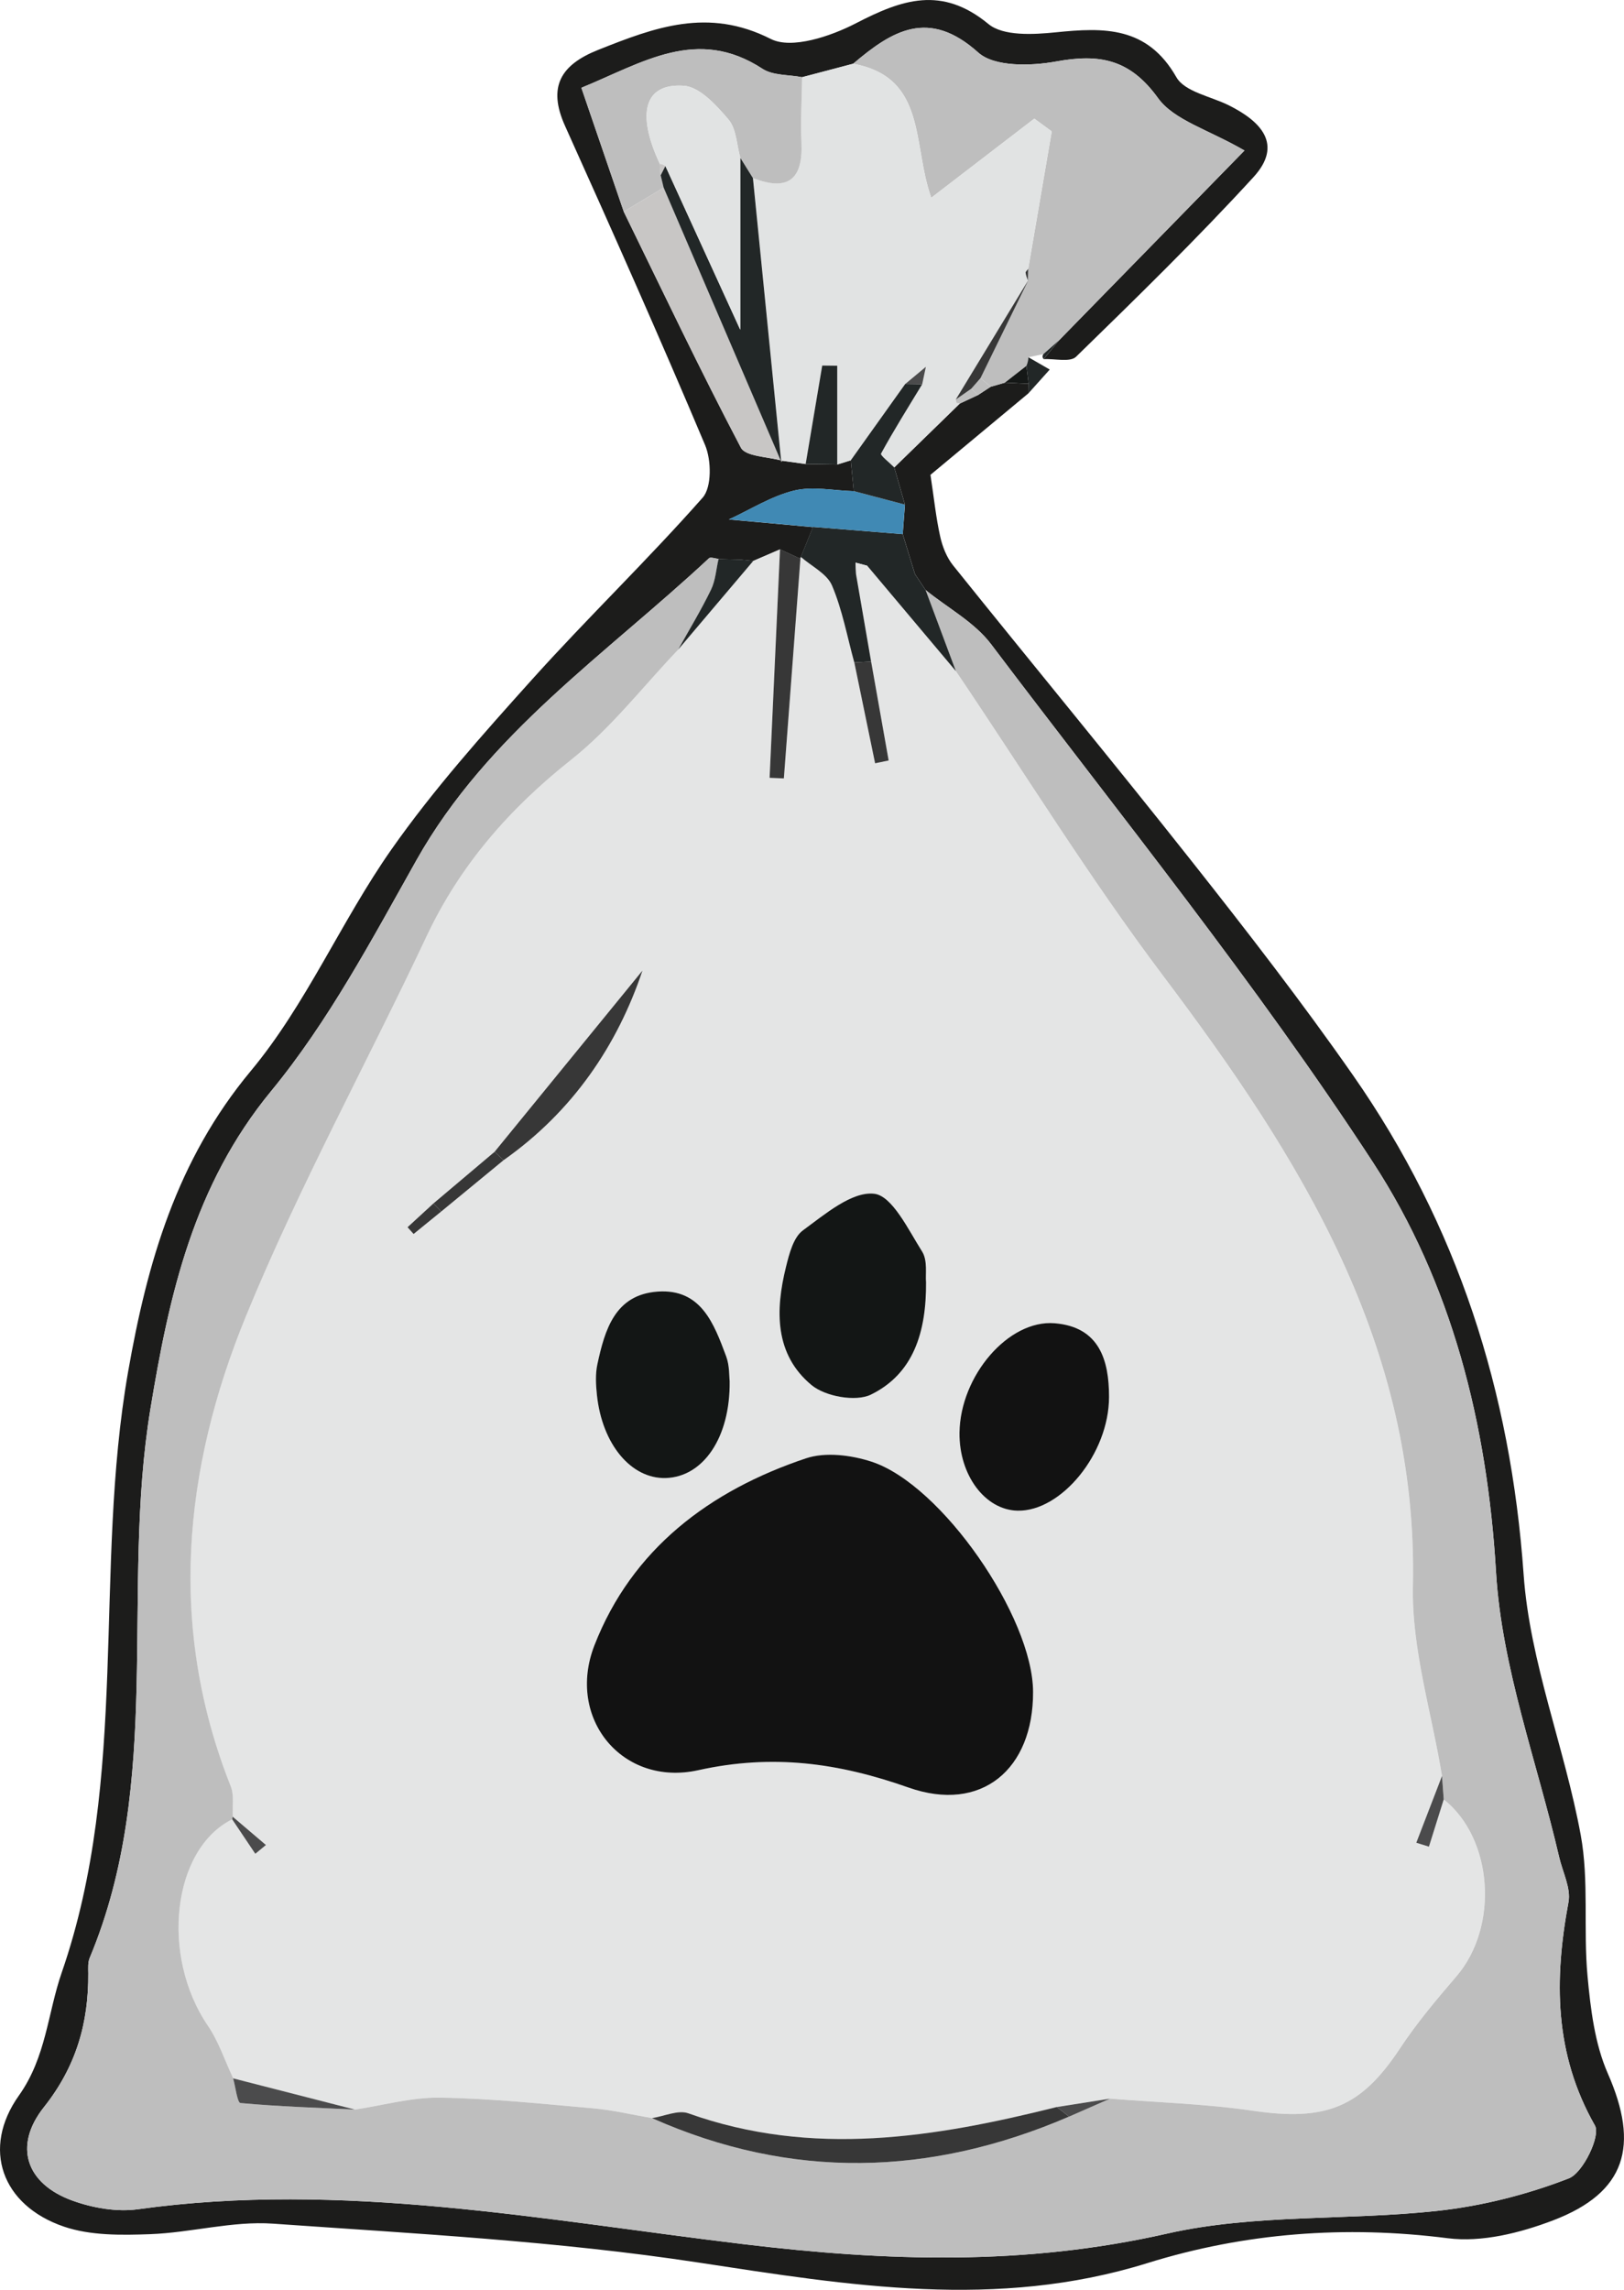
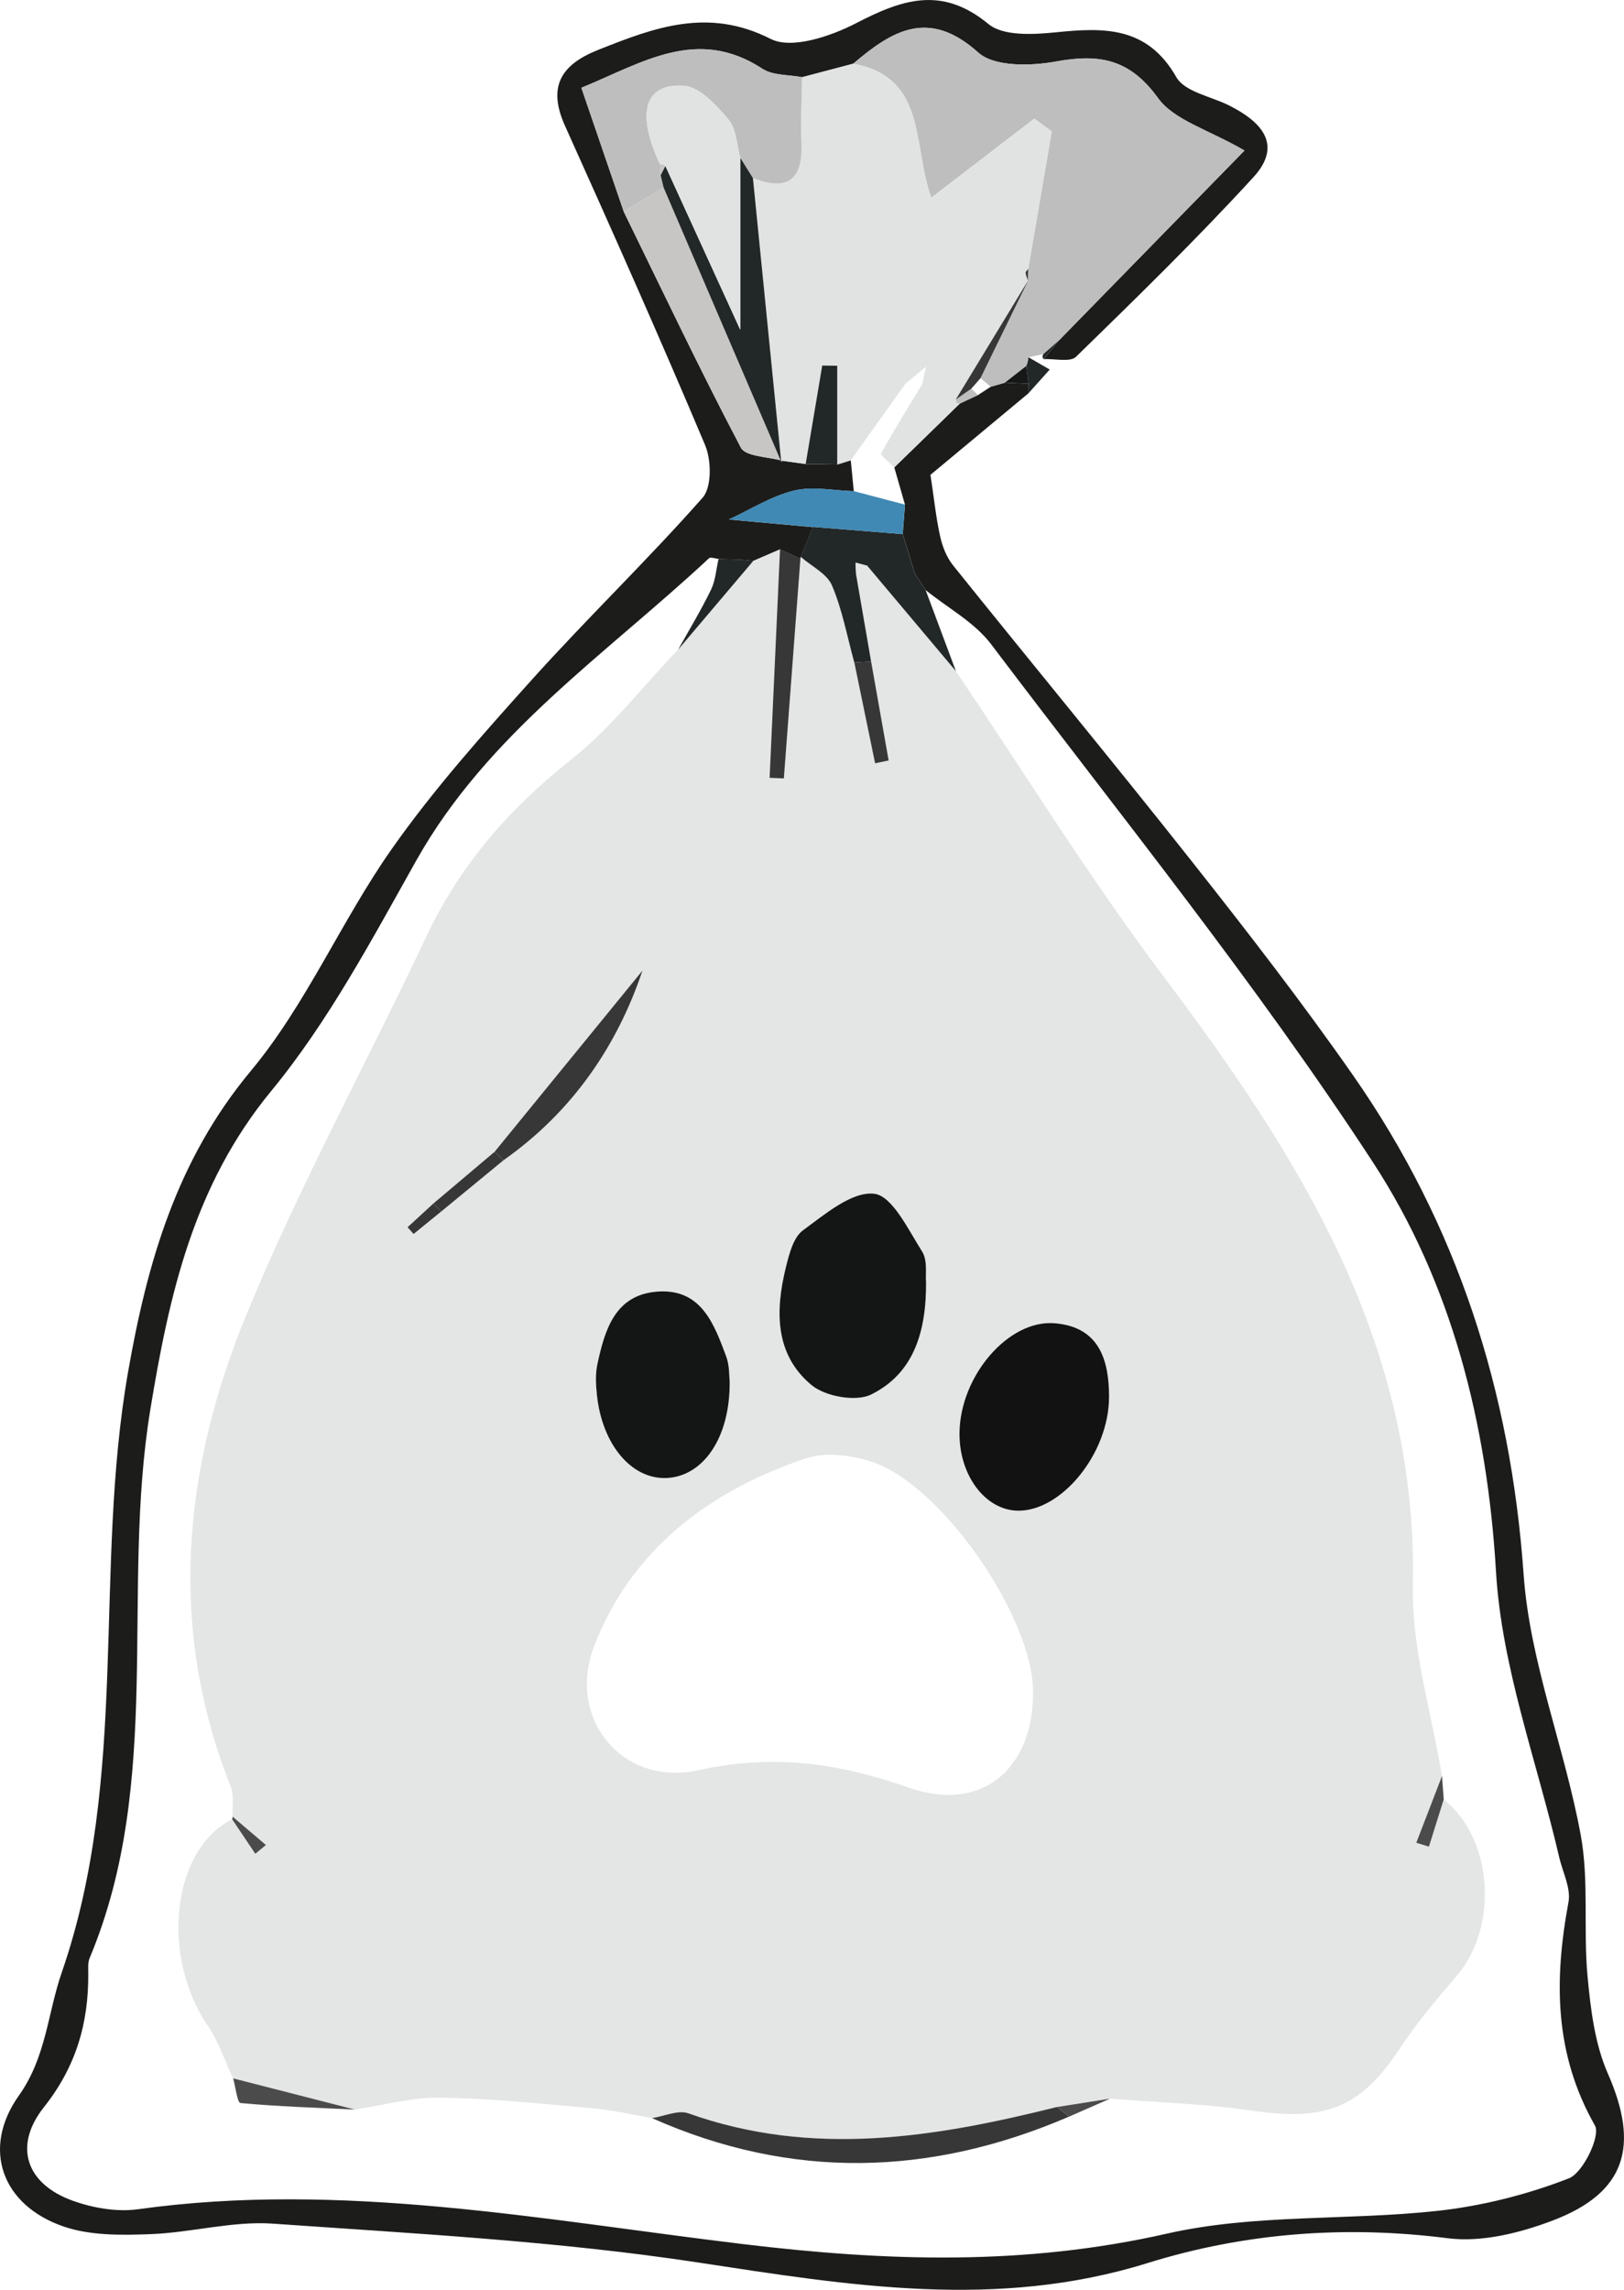
<svg xmlns="http://www.w3.org/2000/svg" id="Layer_2" data-name="Layer 2" viewBox="0 0 851.08 1199.92">
  <defs>
    <style>      .cls-1 {        fill: #1c1c1b;      }      .cls-2 {        fill: #121212;      }      .cls-3 {        fill: #c8c6c5;      }      .cls-4 {        fill: #222727;      }      .cls-5 {        fill: #373737;      }      .cls-6 {        fill: #131615;      }      .cls-7 {        fill: #4b4b4c;      }      .cls-8 {        fill: #151817;      }      .cls-9 {        fill: #e1e3e3;      }      .cls-10 {        fill: #4089b4;      }      .cls-11 {        fill: #e4e5e5;      }      .cls-12 {        fill: #bebebe;      }    </style>
  </defs>
  <g id="Layer_1-2" data-name="Layer 1">
    <g>
      <path class="cls-1" d="M538.95,206.12c-17.88,14.88-35.76,29.75-51.33,42.71,1.87,12.33,2.9,22.46,5.1,32.33,1.18,5.32,3.4,10.95,6.77,15.14,41.56,51.77,83.89,102.94,125.05,155.02,29.02,36.71,57.73,73.77,84.51,112.13,54.78,78.47,82.66,165.7,89.43,261.68,3.24,45.92,21.48,90.61,29.91,136.42,4.43,24.07,1.3,49.43,3.58,74.01,1.6,17.25,3.78,35.42,10.63,51.01,16.63,37.85,9.65,62.37-28.77,77-17.19,6.55-37.3,11.59-55.07,9.33-53.8-6.85-106.44-2.84-157.52,13.05-78.86,24.53-156.19,11.73-235.05-.29-73.72-11.24-148.62-15.17-223.13-20.4-21.22-1.49-42.87,4.72-64.39,5.51-15.05.55-31.22.79-45.15-3.95-32.69-11.14-43.32-40.97-23.61-68.71,14.32-20.15,15.04-43.09,22.44-64.45,35.59-102.78,16.54-210.79,34.79-314.86,10.01-57.07,25.36-110.84,64.3-157.6,29.06-34.89,47.36-78.52,73.65-116.01,22-31.36,47.78-60.23,73.45-88.8,29.19-32.49,60.77-62.85,89.67-95.58,4.86-5.5,4.62-19.67,1.31-27.55-23.64-56.12-48.42-111.77-73.42-167.31-9.22-20.49-2.25-31.99,17.36-39.8,29.59-11.78,57.57-22.42,90.48-5.73,10.91,5.53,31.41-1.38,44.62-8.22,24.18-12.52,45-19.76,69.44.39,7.79,6.42,23.54,5.54,35.27,4.35,25.41-2.59,47.98-3.2,63.23,23.53,4.37,7.65,18.06,10.02,27.51,14.74,16.75,8.36,28.58,20.48,12.88,37.62-29.77,32.5-61.39,63.33-92.96,94.11-3.12,3.04-11.24.93-17.01,1.26,2.67-3.21,5.3-6.47,7.94-9.72,32.12-32.86,64.23-65.72,97.33-99.59-19.06-11.05-36.93-15.86-45.34-27.51-14.76-20.45-30.67-23.29-53.35-19.15-13.23,2.42-32.37,2.9-40.83-4.68-26.03-23.35-45.19-11.44-65.58,5.88-8.91,2.35-17.82,4.7-26.72,7.05-7.01-1.37-15.28-.8-20.82-4.42-34.31-22.39-62.86-3.14-94.88,9.96,7.88,23.01,15.05,43.97,22.22,64.92,20.23,41.33,39.96,82.92,61.37,123.63,2.52,4.78,14.26,4.72,21.72,6.9,4.08.57,8.17,1.14,12.25,1.71,5.51.09,11.03.17,16.54.26,2.36-.73,4.73-1.47,7.09-2.2.52,5.39,1.04,10.77,1.57,16.16-10.48-.29-21.49-2.71-31.31-.31-11.91,2.91-22.82,9.91-34.16,15.13,14.64,1.34,29.28,2.67,43.91,4.01l.22-.08c-2.13,5.24-4.26,10.49-6.38,15.73l-.23.95c-3.56-1.64-7.13-3.29-10.69-4.93-4.67,2.02-9.34,4.04-14,6.05-2.22-.23-4.44-.45-6.65-.68-3.87-.1-7.75-.2-11.62-.3l.07-.09c-1.72-.15-4.22-1.11-5.06-.32-53.72,50.14-115.92,91.76-153.28,158.19-23.36,41.55-46.09,84.48-76.15,120.99-40.72,49.48-53.44,106.84-63.28,166.63-15.7,95.32,7.04,194.9-31.84,287.68-.99,2.37-.75,5.35-.73,8.05.21,26-6.41,48.93-23.22,70.09-16.19,20.38-9.38,40.22,14.98,49.01,10.67,3.85,23.25,6.05,34.34,4.5,106.91-14.88,212.27,5.68,317.13,18.28,75.53,9.08,147.61,11.4,222.12-5.51,45.67-10.36,94.35-6.79,141.41-11.88,23.5-2.54,47.18-8.52,69.17-17.07,7.46-2.9,16.72-22.32,13.68-27.66-21.42-37.63-21.44-76.44-13.88-117.07,1.36-7.31-3.05-15.72-4.88-23.61-11.56-49.82-30.12-99.22-33.1-149.55-4.6-77.75-23.3-151.42-64.46-214.51-61.34-94.02-132.34-181.77-200.13-271.52-8.7-11.52-22.73-19.01-34.29-28.37l.13.2c-1.91-2.86-3.83-5.72-5.74-8.58-2.14-6.98-4.28-13.96-6.42-20.94.39-5.16.78-10.32,1.17-15.47-1.86-6.5-3.73-12.99-5.59-19.49,11.46-11.17,22.92-22.34,34.38-33.51,3.17-1.48,6.34-2.95,9.5-4.43,2.21-1.45,4.43-2.89,6.64-4.34,2.48-.71,4.97-1.43,7.45-2.14,4.15.19,8.3.38,12.45.57-.09,1.68-.14,3.35-.13,5.03Z" />
      <path class="cls-12" d="M447.09,33.4c20.38-17.31,39.54-29.23,65.58-5.88,8.46,7.59,27.6,7.1,40.83,4.68,22.68-4.14,38.59-1.3,53.35,19.15,8.41,11.65,26.29,16.46,45.34,27.51-33.1,33.87-65.22,66.73-97.33,99.59-2.68,2.36-5.35,4.73-8.03,7.09-2.61.56-5.22,1.11-7.84,1.67-.12,1.56-.48,3.06-1.07,4.5-3.76,2.93-7.53,5.87-11.29,8.8-2.48.72-4.97,1.43-7.45,2.14-1.78-1.49-3.55-2.99-5.33-4.48,8.4-17.2,16.81-34.41,25.21-51.61,0,0-.37.52-.37.52.05-2.06.1-4.12.15-6.18,4.11-24.01,8.23-48.03,12.34-72.04-3.04-2.23-6.09-4.46-9.13-6.69-17.67,13.56-35.33,27.12-54,41.46-10.04-27.91-2.14-63.14-40.95-70.22Z" />
      <path class="cls-4" d="M537.91,191.72c.6-1.44.95-2.95,1.07-4.5,3.72,2.14,7.43,4.29,11.15,6.43-3.73,4.16-7.46,8.32-11.19,12.48,0-1.68.04-3.36.13-5.03-.39-3.12-.77-6.25-1.16-9.37Z" />
      <path class="cls-4" d="M546.82,185.54c2.68-2.36,5.35-4.73,8.03-7.09-2.63,3.25-5.26,6.51-7.94,9.72-.68-.87-.7-1.73-.09-2.63Z" />
      <path class="cls-11" d="M394.77,293.92c4.67-2.02,9.34-4.04,14-6.05-1.82,39.92-3.64,79.84-5.46,119.76,2.49.1,4.99.2,7.48.3,2.89-38.37,5.78-76.75,8.67-115.12,0,0,.23-.95.23-.95,5.62,4.92,13.7,8.79,16.33,14.98,5.43,12.79,7.95,26.81,11.67,40.32,3.63,17.62,7.27,35.23,10.9,52.85,2.37-.49,4.74-.99,7.1-1.48-3.06-17.27-6.12-34.54-9.18-51.81-2.62-15.17-5.24-30.34-7.86-45.52l5.82-4.72c15.49,18.42,30.99,36.83,46.48,55.25,36.04,53.33,69.92,108.3,108.59,159.65,71.88,95.43,133.63,193.44,130.9,319.75-.72,33.06,9.85,66.36,15.24,99.55-4.49,11.66-8.98,23.32-13.48,34.98,2.21.69,4.42,1.37,6.63,2.06,2.59-8.26,5.17-16.52,7.76-24.78,25.9,20.56,28.97,66.69,6.63,92.71-10.42,12.14-20.82,24.48-29.61,37.8-20.42,30.93-38.7,38.28-77.19,32.62-24.68-3.63-49.79-4.32-74.71-6.33-9.29,1.46-18.59,2.93-27.88,4.39-64.1,16.04-128.21,26.47-193.13,3.3-5.36-1.91-12.64,1.55-19.02,2.52-10.3-1.76-20.54-4.21-30.92-5.14-26.72-2.37-53.49-5.18-80.27-5.59-14.81-.23-29.69,4.02-44.54,6.25-21.26-5.45-42.53-10.9-63.79-16.35-4.37-9.26-7.62-19.29-13.31-27.65-24.93-36.66-18.66-92.46,12.78-108.12,4.04,6.03,8.09,12.06,12.13,18.09,1.86-1.53,3.72-3.06,5.57-4.6-5.81-4.95-11.61-9.9-17.42-14.84-.28-5.33.82-11.22-1.05-15.92-33.09-83.29-24.83-166.32,7.92-246.28,27.81-67.9,63.38-132.59,94.67-199.1,17.63-37.48,43.52-67.01,75.91-92.67,20.83-16.51,37.5-38.26,56.03-57.67,13.11-15.48,26.23-30.96,39.34-46.44ZM231.24,634.85c10.89-8.96,21.78-17.92,32.66-26.88,36.45-25.64,59.7-60.39,72.79-99.36-25.02,30.66-51.26,62.8-77.49,94.95-10.7,9.03-21.4,18.06-32.09,27.1-4.51,4.15-9.03,8.29-13.54,12.44,1.06,1.18,2.11,2.36,3.17,3.54,4.83-3.93,9.66-7.86,14.49-11.79ZM541.4,886.55c-.16-39.22-47.87-108.56-84.64-120.57-10.63-3.47-24.13-5.2-34.33-1.78-50.48,16.88-91.26,47.51-110.93,98.06-14.87,38.21,14.68,74.19,54.45,65.38,38.87-8.61,73.41-3.88,110.1,9.07,38.3,13.51,65.52-9.51,65.35-50.15ZM485.32,671.73c-.38-3.68.94-11.16-2.06-15.91-7.24-11.43-15.66-29.25-25.15-30.28-11.74-1.27-25.79,10.78-37.3,19.19-5,3.65-7.19,12.31-8.88,19.14-5.64,22.75-6.04,45.86,13.41,61.96,7.2,5.97,23.18,8.86,31.13,4.96,22.16-10.87,29.06-32.54,28.87-59.07ZM502.84,750.69c-.31,22.19,13.34,40.56,30.41,40.95,22.86.51,47.96-29.87,47.96-59.67,0-19.16-5.04-36.63-28.48-38.55-24.26-1.98-49.48,27.55-49.89,57.27ZM382.39,723.76c-.3-2.4,0-8.1-1.83-13-6.38-17.07-13.1-35.57-35.93-33.94-22.37,1.6-27.68,20.05-31.57,38.11-1.11,5.16-.79,10.79-.23,16.11,2.73,25.84,17.96,44.01,36.07,43.48,19.5-.57,33.84-21.02,33.49-50.77Z" />
-       <path class="cls-12" d="M755.7,930.66c-5.39-33.19-15.96-66.49-15.24-99.55,2.73-126.32-59.02-224.33-130.9-319.75-38.68-51.35-72.55-106.31-108.59-159.65-5.29-14.16-10.58-28.32-15.86-42.48,11.56,9.36,25.59,16.85,34.29,28.37,67.78,89.75,138.79,177.49,200.13,271.52,41.16,63.09,59.86,136.76,64.46,214.51,2.98,50.33,21.54,99.73,33.1,149.55,1.83,7.88,6.24,16.29,4.88,23.61-7.56,40.63-7.54,79.44,13.88,117.07,3.04,5.34-6.23,24.75-13.68,27.66-21.99,8.55-45.67,14.53-69.17,17.07-47.07,5.09-95.75,1.52-141.41,11.88-74.51,16.9-146.59,14.58-222.12,5.51-104.86-12.6-210.22-33.16-317.13-18.28-11.09,1.54-23.67-.65-34.34-4.5-24.36-8.79-31.17-28.63-14.98-49.01,16.81-21.16,23.43-44.09,23.22-70.09-.02-2.69-.26-5.67.73-8.05,38.88-92.77,16.14-192.35,31.84-287.68,9.85-59.79,22.56-117.15,63.28-166.63,30.05-36.52,52.78-79.44,76.15-120.99,37.36-66.44,99.55-108.05,153.28-158.19.85-.79,3.34.18,5.07.32-1.25,5.41-1.58,11.26-3.94,16.13-5.19,10.72-11.4,20.94-17.2,31.36-18.53,19.4-35.2,41.16-56.03,57.67-32.39,25.67-58.27,55.19-75.91,92.67-31.29,66.51-66.86,131.2-94.67,199.1-32.75,79.96-41.01,162.99-7.92,246.28,1.87,4.7.77,10.59,1.05,15.92l-.29,1.35c-31.44,15.66-37.71,71.47-12.78,108.12,5.69,8.36,8.94,18.39,13.31,27.65,1.27,4.5,2.18,12.78,3.85,12.93,19.92,1.84,39.94,2.47,59.94,3.42,14.85-2.23,29.73-6.48,44.54-6.25,26.78.41,53.55,3.22,80.27,5.59,10.38.92,20.61,3.38,30.91,5.14,72.97,32.45,145.81,30.54,218.54-.78,7.16-3.14,14.32-6.28,21.48-9.43,24.92,2.01,50.03,2.7,74.71,6.33,38.49,5.65,56.77-1.69,77.19-32.62,8.79-13.32,19.19-25.66,29.61-37.8,22.34-26.03,19.27-72.16-6.63-92.71-.3-4.09-.61-8.18-.91-12.27Z" />
      <path class="cls-9" d="M447.09,33.4c38.81,7.08,30.91,42.31,40.95,70.22,18.67-14.33,36.34-27.9,54-41.46,3.04,2.23,6.09,4.46,9.13,6.69-4.11,24.01-8.23,48.03-12.34,72.04-.48.68-1.42,1.4-1.35,2.02.14,1.41.77,2.78,1.21,4.16,0,0,.37-.52.37-.52-12.73,20.94-25.46,41.89-38.18,62.83l.46,1.8,1.7.22c-11.46,11.17-22.92,22.34-34.38,33.51-2.44-2.48-7.42-6.35-6.94-7.22,6.76-12.36,14.27-24.32,21.59-36.38.65-3.05,1.29-6.09,1.94-9.14-3.61,3.01-7.23,6.01-10.84,9.02-9.51,13.33-19.02,26.66-28.53,39.99-2.36.73-4.73,1.47-7.09,2.2,0-17.26,0-34.52,0-51.77-2.62-.03-5.24-.06-7.86-.09-2.89,17.2-5.79,34.4-8.68,51.6-4.08-.57-8.17-1.14-12.24-1.71,0,0-.54.59-.54.59-4.95-49.58-9.89-99.16-14.84-148.74,18.23,7.11,26.3.87,25.41-18.62-.52-11.38.19-22.81.35-34.22,8.91-2.35,17.82-4.7,26.72-7.05Z" />
      <path class="cls-12" d="M420.37,40.45c-.16,11.41-.87,22.85-.35,34.22.89,19.49-7.18,25.73-25.41,18.62-2.22-3.56-4.44-7.11-6.66-10.67-1.91-6.77-2.02-15.07-6.16-19.96-6.31-7.45-15.08-17.12-23.38-17.71-20.7-1.47-25.07,14.33-12.62,40.89.15,1.97.3,3.95.45,5.92.52,2.18,1.05,4.37,1.57,6.55-6.97,4.19-13.94,8.39-20.9,12.58-7.17-20.95-14.35-41.9-22.22-64.92,32.01-13.1,60.57-32.35,94.88-9.96,5.54,3.62,13.81,3.05,20.82,4.42Z" />
      <path class="cls-3" d="M326.89,110.91c6.97-4.19,13.94-8.39,20.9-12.58,20.55,47.9,41.1,95.81,61.65,143.71,0,0,.55-.58.54-.59-7.47-2.19-19.21-2.12-21.73-6.91-21.41-40.71-41.13-82.3-61.37-123.63Z" />
      <path class="cls-4" d="M485.1,309.23c5.29,14.16,10.58,28.32,15.86,42.48-15.49-18.42-30.99-36.83-46.48-55.25-2.04-.54-4.08-1.09-6.12-1.63.1,2.12.2,4.23.3,6.35,2.62,15.17,5.24,30.34,7.86,45.52-2.94.15-5.88.29-8.83.44-3.72-13.51-6.24-27.53-11.67-40.32-2.63-6.19-10.72-10.06-16.33-14.98,2.13-5.24,4.26-10.49,6.38-15.73,15.66,1.26,31.32,2.53,46.99,3.79,2.14,6.98,4.28,13.96,6.42,20.94,1.91,2.86,3.83,5.72,5.74,8.58,0,0-.13-.2-.13-.2Z" />
      <path class="cls-10" d="M473.07,279.91c-15.66-1.26-31.33-2.53-46.99-3.79,0,0-.22.08-.22.08-14.64-1.33-29.28-2.67-43.91-4.01,11.34-5.23,22.25-12.22,34.16-15.13,9.82-2.4,20.83.03,31.31.3,8.94,2.35,17.88,4.71,26.82,7.07-.39,5.16-.78,10.32-1.17,15.47Z" />
      <path class="cls-5" d="M419.47,292.79c-2.89,38.37-5.78,76.75-8.67,115.12-2.49-.1-4.99-.2-7.48-.3,1.82-39.92,3.64-79.84,5.46-119.76,3.56,1.64,7.13,3.29,10.69,4.93Z" />
-       <path class="cls-4" d="M474.24,264.43c-8.94-2.36-17.88-4.72-26.82-7.07-.52-5.38-1.04-10.76-1.56-16.15,9.51-13.33,19.02-26.66,28.53-39.99,2.97.04,5.94.08,8.91.12-7.32,12.06-14.83,24.01-21.59,36.38-.48.88,4.5,4.75,6.94,7.22,1.86,6.5,3.73,12.99,5.59,19.49Z" />
+       <path class="cls-4" d="M474.24,264.43Z" />
      <path class="cls-4" d="M355.43,340.36c5.8-10.42,12.01-20.65,17.2-31.36,2.36-4.87,2.69-10.73,3.94-16.13,0,0-.07.09-.07.09,3.87.1,7.75.2,11.62.29,2.22.23,4.44.45,6.65.68-13.11,15.48-26.23,30.96-39.34,46.44Z" />
      <path class="cls-4" d="M422.22,243.16c2.89-17.2,5.79-34.4,8.68-51.6,2.62.03,5.24.06,7.86.09,0,17.26,0,34.52,0,51.77-5.51-.09-11.03-.17-16.54-.26Z" />
      <path class="cls-5" d="M381.95,272.19c14.64,1.34,29.28,2.67,43.91,4.01-14.64-1.34-29.28-2.67-43.91-4.01Z" />
      <path class="cls-12" d="M388.12,293.24c-3.87-.1-7.75-.2-11.62-.29,3.87.1,7.75.2,11.62.29Z" />
      <path class="cls-12" d="M503.03,211.43l-1.7-.22s-.46-1.8-.46-1.81c2.71-1.91,5.43-3.81,8.14-5.72,1.17,1.11,2.35,2.21,3.52,3.32-3.17,1.48-6.34,2.95-9.5,4.43Z" />
      <path class="cls-8" d="M537.91,191.72c.39,3.12.77,6.25,1.16,9.37-4.15-.19-8.3-.38-12.45-.57,3.76-2.93,7.53-5.87,11.29-8.8Z" />
      <path class="cls-12" d="M485.23,309.42c-1.91-2.86-3.83-5.72-5.74-8.58,1.91,2.86,3.83,5.72,5.74,8.58Z" />
-       <path class="cls-12" d="M519.17,202.66c-2.21,1.45-4.43,2.89-6.64,4.34-1.17-1.11-2.34-2.21-3.5-3.31,1.61-1.83,3.21-3.67,4.81-5.51,1.78,1.49,3.55,2.99,5.33,4.48Z" />
      <path class="cls-5" d="M513.84,198.18c-1.6,1.84-3.2,3.68-4.81,5.51-2.73,1.89-5.44,3.79-8.16,5.7,12.73-20.94,25.46-41.88,38.19-62.83-8.4,17.2-16.81,34.41-25.21,51.61Z" />
      <path class="cls-5" d="M538.69,147.09c-.43-1.38-1.06-2.75-1.21-4.16-.06-.62.87-1.34,1.35-2.02-.05,2.06-.1,4.12-.15,6.18Z" />
-       <path class="cls-2" d="M541.4,886.55c.16,40.64-27.05,63.67-65.35,50.15-36.69-12.95-71.23-17.68-110.1-9.07-39.77,8.81-69.32-27.17-54.45-65.38,19.67-50.55,60.45-81.18,110.93-98.06,10.2-3.41,23.7-1.69,34.33,1.78,36.77,12.01,84.48,81.35,84.64,120.57Z" />
      <path class="cls-6" d="M485.32,671.73c.19,26.53-6.7,48.19-28.87,59.07-7.95,3.9-23.93,1.01-31.13-4.96-19.44-16.1-19.05-39.22-13.41-61.96,1.69-6.83,3.88-15.49,8.88-19.14,11.51-8.41,25.57-20.47,37.3-19.19,9.49,1.03,17.92,18.86,25.15,30.28,3,4.74,1.68,12.23,2.06,15.91Z" />
      <path class="cls-2" d="M502.84,750.69c.41-29.72,25.63-59.26,49.89-57.27,23.44,1.92,28.48,19.39,28.48,38.55,0,29.81-25.1,60.18-47.96,59.67-17.08-.38-30.72-18.76-30.41-40.95Z" />
      <path class="cls-6" d="M382.39,723.76c.36,29.75-13.99,50.2-33.49,50.77-18.11.52-33.34-17.65-36.07-43.48-.56-5.32-.88-10.96.23-16.11,3.89-18.06,9.19-36.51,31.57-38.11,22.82-1.63,29.55,16.86,35.93,33.94,1.83,4.91,1.53,10.61,1.83,13Z" />
      <path class="cls-5" d="M560.24,1109.17c-72.74,31.32-145.58,33.24-218.54.78,6.39-.97,13.66-4.43,19.02-2.52,64.91,23.17,129.03,12.74,193.13-3.3,2.13,1.68,4.26,3.36,6.39,5.03Z" />
      <path class="cls-5" d="M259.21,603.56c26.23-32.14,52.47-64.29,77.49-94.95-13.09,38.96-36.35,73.71-72.79,99.36-1.57-1.47-3.13-2.94-4.7-4.41Z" />
      <path class="cls-7" d="M185.97,1105.47c-20-.95-40.02-1.58-59.94-3.42-1.67-.15-2.58-8.43-3.85-12.93,21.26,5.45,42.53,10.9,63.79,16.35Z" />
      <path class="cls-5" d="M447.7,347.14c2.94-.15,5.88-.29,8.83-.44,3.06,17.27,6.12,34.54,9.18,51.81-2.37.49-4.74.99-7.1,1.48-3.63-17.62-7.27-35.23-10.9-52.85Z" />
      <path class="cls-5" d="M227.12,630.66c10.7-9.03,21.4-18.06,32.09-27.1,1.56,1.47,3.13,2.94,4.7,4.41-10.89,8.96-21.78,17.92-32.66,26.88-1.37-1.4-2.75-2.8-4.12-4.19Z" />
      <path class="cls-7" d="M755.7,930.66c.3,4.09.61,8.18.91,12.27-2.59,8.26-5.17,16.52-7.76,24.78-2.21-.69-4.42-1.37-6.63-2.06,4.49-11.66,8.98-23.32,13.48-34.98Z" />
      <path class="cls-7" d="M560.24,1109.17c-2.13-1.68-4.26-3.36-6.39-5.03,9.29-1.46,18.59-2.93,27.88-4.39-7.16,3.14-14.32,6.28-21.48,9.43Z" />
      <path class="cls-7" d="M121.94,952c5.81,4.95,11.61,9.9,17.42,14.84-1.86,1.53-3.72,3.06-5.57,4.6-4.04-6.03-8.09-12.06-12.13-18.09l.29-1.35Z" />
      <path class="cls-5" d="M231.24,634.85c-4.83,3.93-9.66,7.86-14.49,11.79-1.06-1.18-2.12-2.36-3.17-3.54,4.51-4.15,9.03-8.29,13.54-12.44,1.37,1.4,2.75,2.79,4.12,4.19Z" />
      <path class="cls-4" d="M409.44,242.04c-20.55-47.9-41.1-95.81-61.65-143.71-.52-2.18-1.05-4.37-1.57-6.55.82-1.61,1.64-3.23,2.46-4.84,13.47,29.46,26.94,58.92,39.25,85.85v-90.15c2.22,3.56,4.44,7.11,6.66,10.67,4.95,49.58,9.89,99.16,14.84,148.74Z" />
-       <path class="cls-7" d="M483.3,201.34c-2.97-.04-5.94-.08-8.91-.12,3.61-3.01,7.23-6.01,10.84-9.02-.65,3.05-1.29,6.09-1.94,9.14Z" />
      <path class="cls-9" d="M387.94,82.63v90.15c-12.31-26.93-25.78-56.39-39.25-85.85-.89-.58-1.86-.94-2.91-1.08-12.44-26.56-8.08-42.36,12.62-40.89,8.3.59,17.08,10.26,23.38,17.71,4.14,4.89,4.24,13.19,6.16,19.96Z" />
      <path class="cls-3" d="M345.77,85.86c1.05.14,2.03.5,2.91,1.08-.82,1.61-1.64,3.23-2.46,4.84-.15-1.98-.3-3.95-.45-5.92Z" />
      <path class="cls-11" d="M448.67,301.19c-.1-2.12-.2-4.23-.3-6.35,2.04.54,4.08,1.09,6.12,1.63-1.94,1.57-3.88,3.15-5.82,4.72Z" />
    </g>
  </g>
</svg>